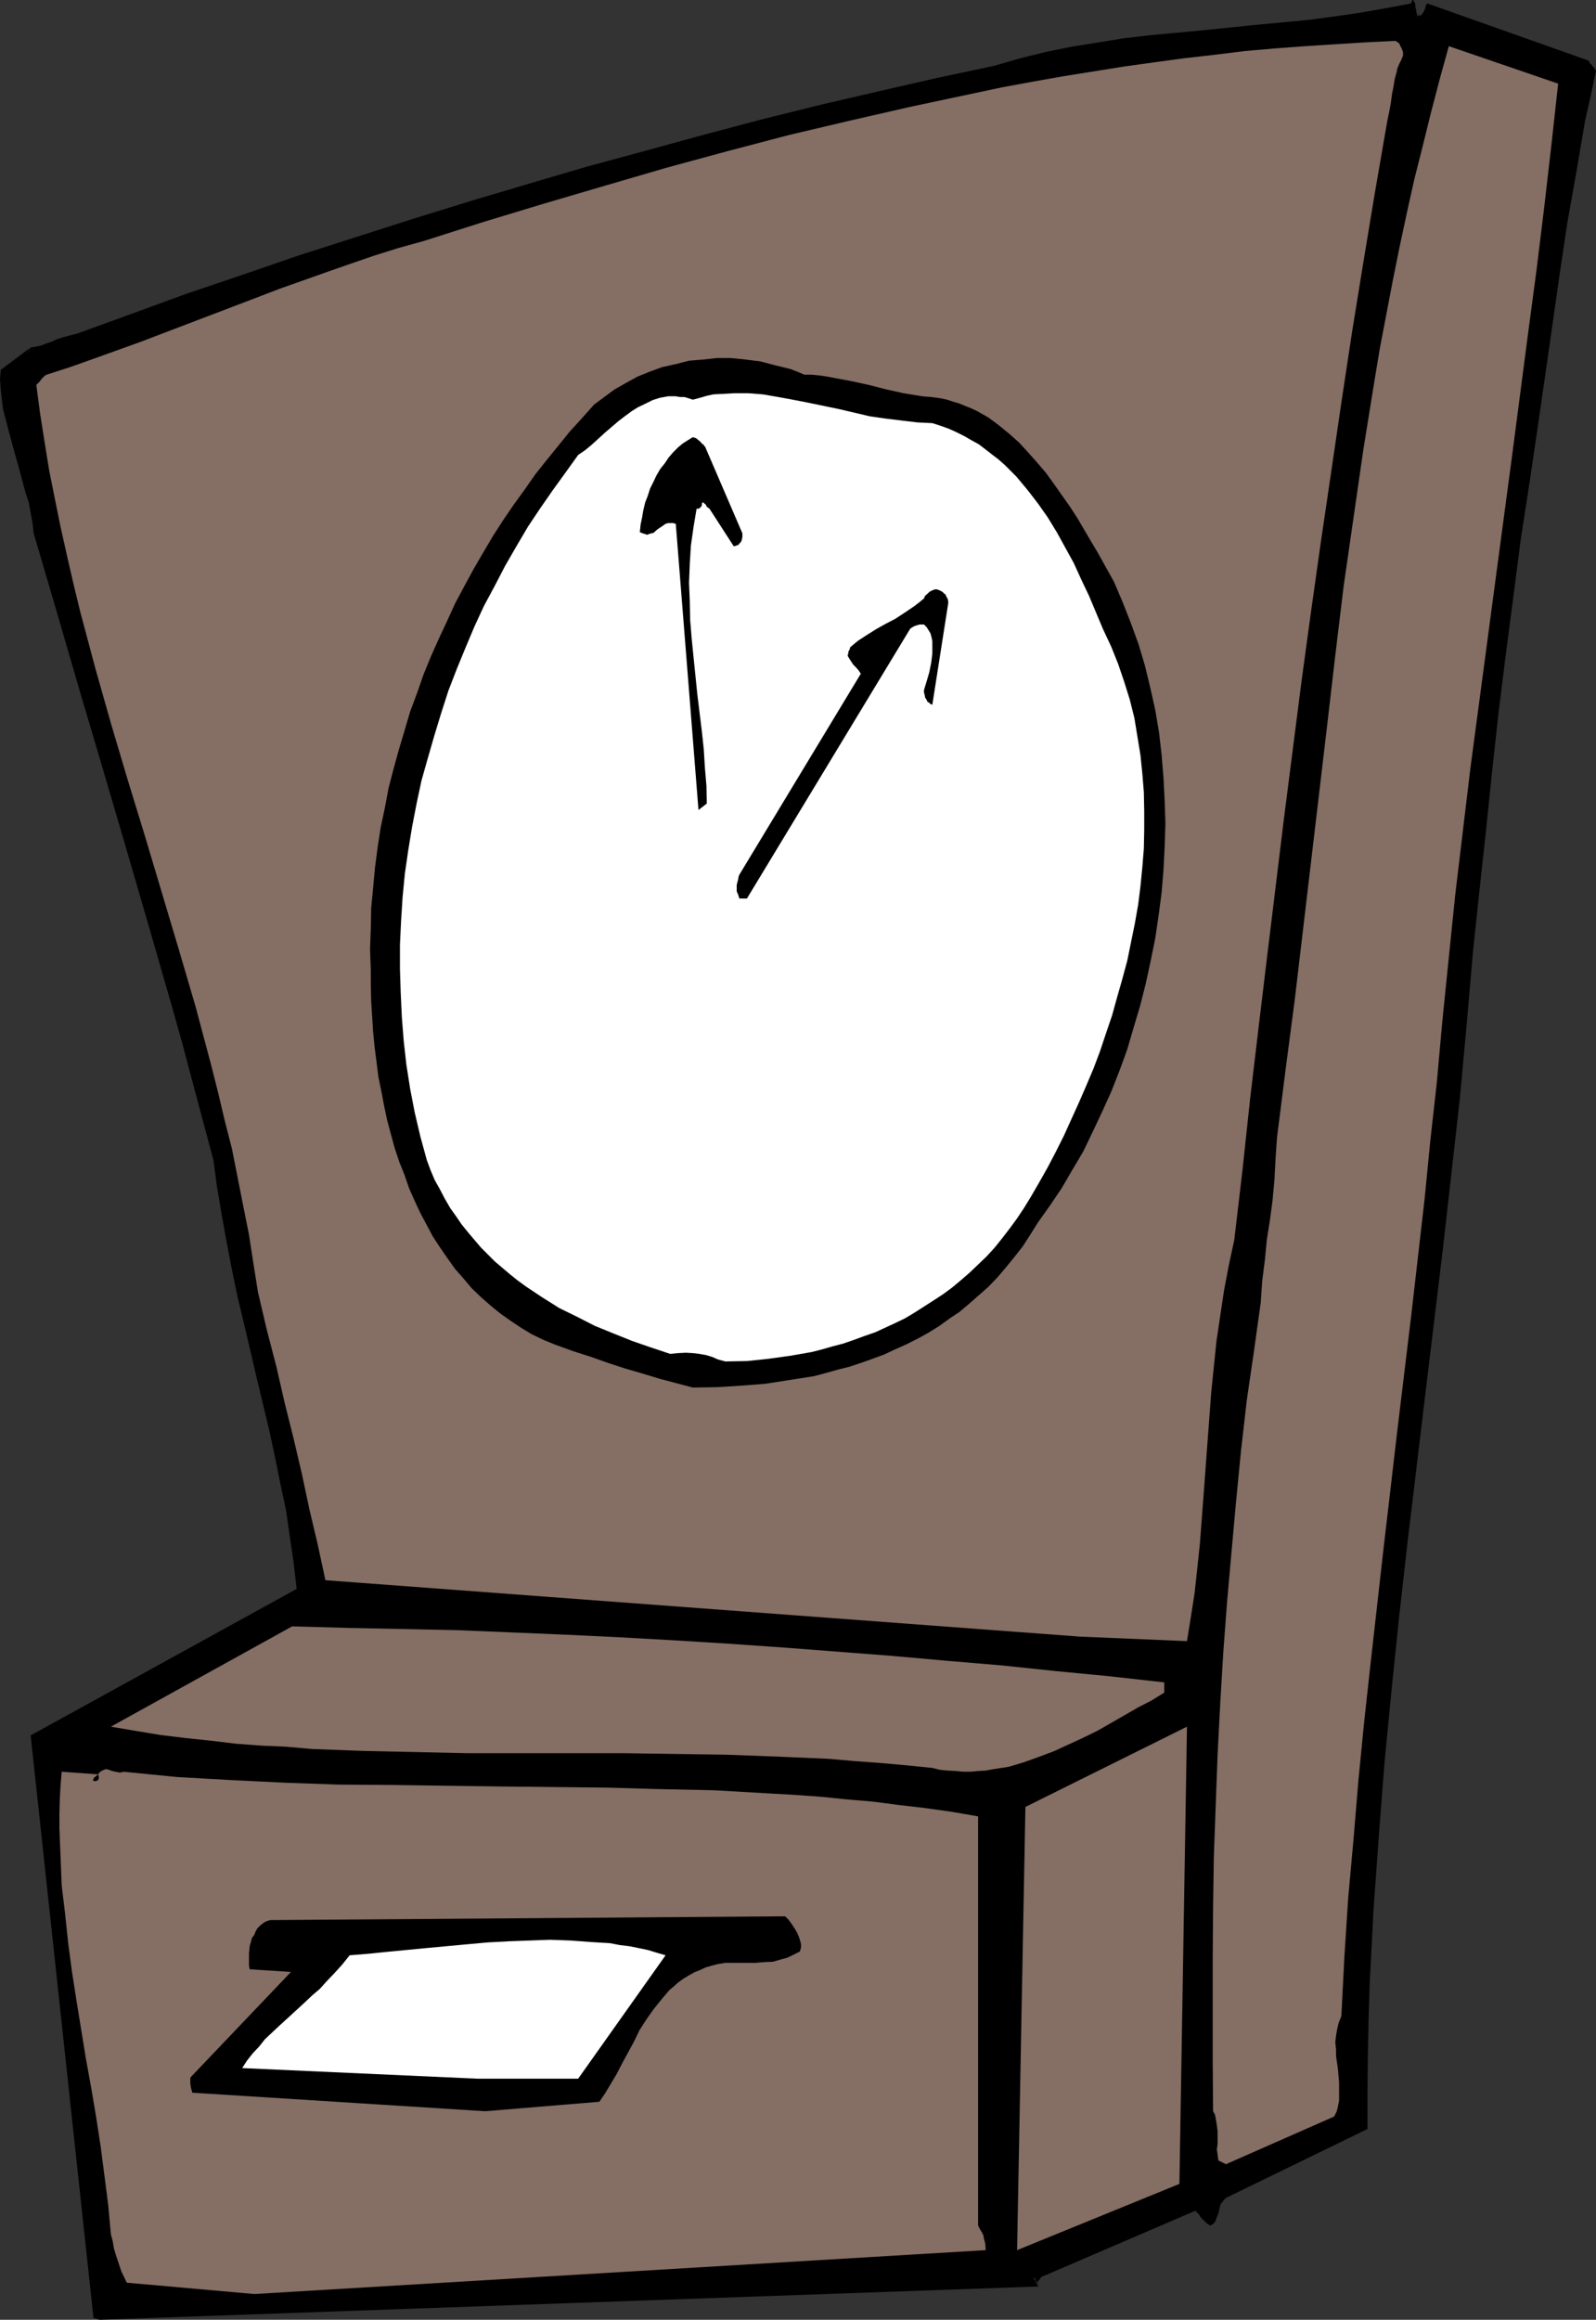
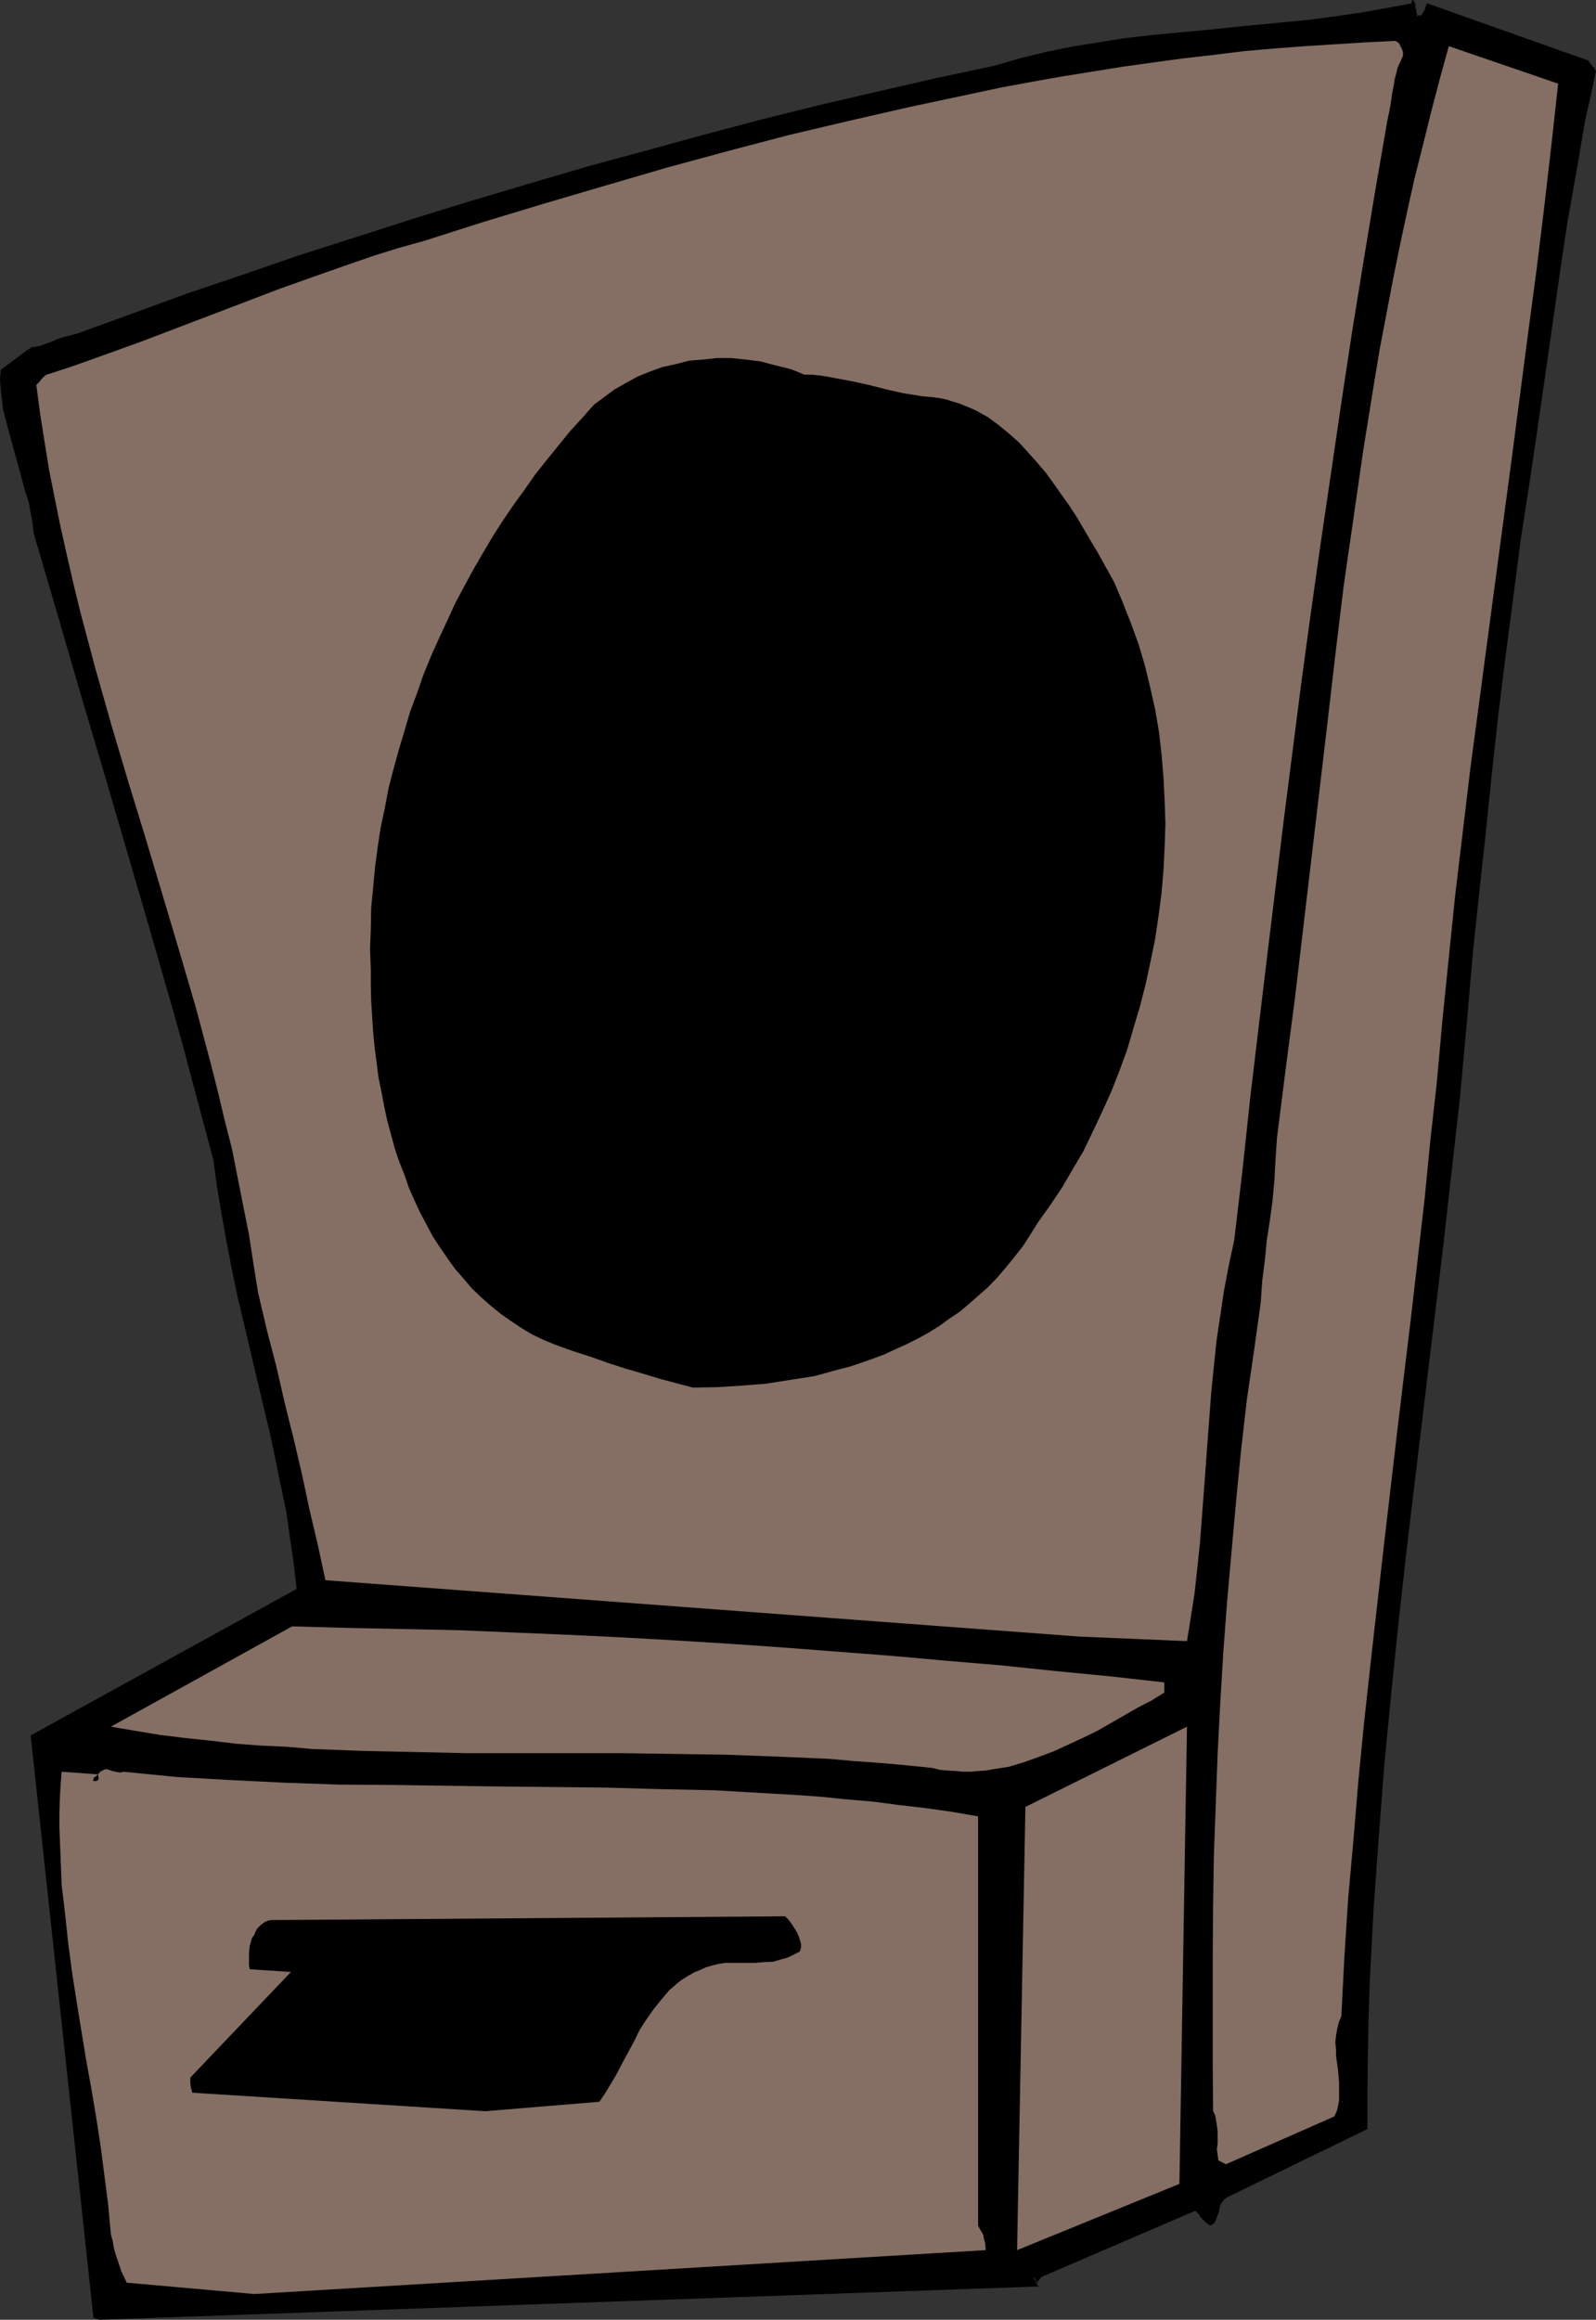
<svg xmlns="http://www.w3.org/2000/svg" xmlns:ns1="http://sodipodi.sourceforge.net/DTD/sodipodi-0.dtd" xmlns:ns2="http://www.inkscape.org/namespaces/inkscape" version="1.0" width="107.137mm" height="155.677mm" id="svg12" ns1:docname="Time Clock 2.wmf">
  <rect width="100%" height="100%" fill="#333333" stroke="none" />
  <ns1:namedview id="namedview12" pagecolor="#ffffff" bordercolor="#000000" borderopacity="0.25" ns2:showpageshadow="2" ns2:pageopacity="0.0" ns2:pagecheckerboard="0" ns2:deskcolor="#d1d1d1" ns2:document-units="mm" />
  <defs id="defs1">
    <pattern id="WMFhbasepattern" patternUnits="userSpaceOnUse" width="6" height="6" x="0" y="0" />
  </defs>
  <path style="fill:#000000;fill-opacity:1;fill-rule:evenodd;stroke:none" d="M 7.776,88.128 7.584,88.224 7.392,88.608 6.912,89.568 6.816,89.76 6.912,89.568 7.104,89.28 7.392,88.8 Z m 17.472,500.256 238.272,-8.448 -0.288,-0.768 -0.384,-0.48 -0.096,-0.384 -0.192,-0.48 -0.192,-0.192 -0.096,-0.096 v -0.192 0.192 l 0.096,0.096 v 0.384 l 0.192,0.288 0.288,0.48 0.192,0.48 0.288,0.672 v -0.672 -0.288 l -0.096,-0.192 v -0.096 h -0.384 v 0.096 l -0.096,0.384 h 0.096 l 0.192,-0.192 0.192,-0.192 0.096,-0.096 0.384,-0.48 0.48,-0.672 39.072,-16.8 0.288,0.288 0.384,0.384 0.288,0.288 0.384,0.672 0.48,0.48 0.48,0.48 0.576,0.576 0.864,0.576 0.48,-0.192 0.48,-0.384 0.288,-0.288 0.192,-0.48 0.288,-0.768 0.384,-0.96 0.288,-1.152 0.192,-0.96 0.288,-0.48 0.384,-0.48 0.288,-0.384 0.48,-0.48 L 346.944,540 v -9.216 l 0.096,-9.312 0.192,-9.216 0.288,-9.408 0.48,-9.216 0.48,-9.312 0.672,-9.216 0.672,-9.408 1.44,-18.528 1.824,-18.816 1.92,-18.528 2.112,-18.72 4.512,-37.536 4.512,-37.344 2.112,-18.72 2.112,-18.72 1.728,-18.72 1.632,-18.816 1.632,-15.36 1.632,-14.976 1.536,-14.88 1.632,-14.88 1.824,-14.688 1.92,-14.688 1.92,-14.88 2.304,-14.88 1.92,-13.056 1.92,-13.248 3.744,-26.208 1.92,-12.864 2.304,-12.96 2.208,-12.96 1.44,-6.432 1.344,-6.336 -0.192,-0.288 -0.192,-0.192 -0.096,-0.288 -0.192,-0.192 v -0.096 h -0.192 l -0.096,-0.192 -0.192,-0.384 -0.288,-0.096 -0.192,-0.384 -0.288,-0.48 -40.896,-14.496 -0.192,0.192 -0.192,0.576 -0.288,0.864 -0.288,0.576 -0.48,0.672 -0.192,0.192 H 360.288 360 l -0.192,-0.192 -0.096,0.384 V 4.224 L 359.52,3.936 V 3.456 L 359.328,3.072 V 2.496 L 359.136,2.016 359.04,0.864 358.848,0.576 358.656,0.192 358.56,0 h -0.192 l -0.192,0.384 -0.096,0.48 -6.624,1.248 -6.624,1.152 -6.624,0.96 -6.624,0.864 -13.248,1.248 -13.152,1.344 -13.344,1.248 -6.624,0.768 -6.528,1.056 -6.624,1.056 -6.624,1.344 -6.624,1.632 -6.624,1.92 -14.496,3.072 -14.688,3.36 -14.88,3.456 -14.688,3.648 -14.88,3.936 -14.688,4.032 -14.88,4.032 -14.688,4.32 -14.88,4.416 -14.592,4.512 -14.688,4.704 -14.4,4.608 -14.208,4.896 -14.208,4.8 -13.92,5.088 -13.728,4.992 -1.92,0.48 -1.728,0.48 -1.536,0.48 -1.44,0.672 -1.44,0.48 -1.248,0.48 -1.344,0.288 -1.248,0.192 -7.584,5.664 -0.192,2.4 0.192,2.592 0.288,2.592 0.288,2.4 0.672,2.592 0.672,2.592 1.44,5.28 1.44,5.184 1.44,5.376 0.864,2.592 0.48,2.688 0.48,2.592 0.288,2.592 5.952,20.256 5.856,20.16 5.952,20.064 5.856,19.968 5.76,19.776 5.664,19.68 2.784,9.888 2.592,9.792 2.592,9.696 2.592,9.696 0.96,7.104 1.152,6.816 1.248,6.912 1.344,7.008 1.44,6.912 1.632,6.816 3.168,13.536 3.264,13.632 1.44,6.72 1.344,6.624 1.44,6.816 0.96,6.624 0.96,6.624 0.768,6.624 -67.488,37.152 15.936,147.744 z" id="path1" />
-   <path style="fill:#856e64;fill-opacity:1;fill-rule:evenodd;stroke:none" d="m 24.864,450.048 -0.48,0.48 -0.48,0.288 -0.192,0.384 -0.096,0.288 v 0.192 h 0.096 l 0.384,0.096 0.48,-0.096 0.288,-0.192 0.192,-0.288 v -0.384 -0.288 z m 39.648,131.808 185.568,-11.136 -0.096,-1.632 -0.384,-1.44 -0.096,-0.672 -0.384,-0.768 -0.48,-0.768 -0.48,-0.96 V 460.704 l -6.624,-1.152 -6.816,-0.96 -6.624,-0.768 -6.624,-0.864 -6.72,-0.576 -6.624,-0.672 -6.816,-0.48 -6.816,-0.384 -13.344,-0.768 -13.632,-0.288 -13.536,-0.384 -27.168,-0.288 -13.728,-0.192 -13.536,-0.192 -13.728,-0.096 -13.632,-0.48 -13.728,-0.672 -13.536,-0.768 -6.816,-0.672 -6.816,-0.672 -0.576,0.192 h -0.48 l -0.96,-0.192 -0.864,-0.192 -0.768,-0.288 -0.672,-0.192 -0.672,0.192 -0.288,0.192 -0.288,0.096 -0.48,0.384 -0.384,0.48 -9.216,-0.672 -0.288,3.552 -0.192,3.552 -0.096,3.552 v 3.552 l 0.288,7.296 0.288,7.296 0.864,7.2 0.768,7.296 0.96,7.296 1.152,7.392 2.4,14.784 1.344,7.392 1.248,7.392 1.152,7.488 0.96,7.392 0.96,7.488 0.672,7.392 0.48,1.824 0.288,1.728 0.48,1.632 0.48,1.44 0.48,1.44 0.48,1.44 0.672,1.344 0.672,1.44 z" id="path2" />
+   <path style="fill:#856e64;fill-opacity:1;fill-rule:evenodd;stroke:none" d="m 24.864,450.048 -0.48,0.48 -0.48,0.288 -0.192,0.384 -0.096,0.288 v 0.192 h 0.096 l 0.384,0.096 0.48,-0.096 0.288,-0.192 0.192,-0.288 z m 39.648,131.808 185.568,-11.136 -0.096,-1.632 -0.384,-1.44 -0.096,-0.672 -0.384,-0.768 -0.48,-0.768 -0.48,-0.96 V 460.704 l -6.624,-1.152 -6.816,-0.96 -6.624,-0.768 -6.624,-0.864 -6.72,-0.576 -6.624,-0.672 -6.816,-0.48 -6.816,-0.384 -13.344,-0.768 -13.632,-0.288 -13.536,-0.384 -27.168,-0.288 -13.728,-0.192 -13.536,-0.192 -13.728,-0.096 -13.632,-0.48 -13.728,-0.672 -13.536,-0.768 -6.816,-0.672 -6.816,-0.672 -0.576,0.192 h -0.48 l -0.96,-0.192 -0.864,-0.192 -0.768,-0.288 -0.672,-0.192 -0.672,0.192 -0.288,0.192 -0.288,0.096 -0.48,0.384 -0.384,0.48 -9.216,-0.672 -0.288,3.552 -0.192,3.552 -0.096,3.552 v 3.552 l 0.288,7.296 0.288,7.296 0.864,7.2 0.768,7.296 0.96,7.296 1.152,7.392 2.4,14.784 1.344,7.392 1.248,7.392 1.152,7.488 0.96,7.392 0.96,7.488 0.672,7.392 0.48,1.824 0.288,1.728 0.48,1.632 0.48,1.44 0.48,1.44 0.48,1.44 0.672,1.344 0.672,1.44 z" id="path2" />
  <path style="fill:#856e64;fill-opacity:1;fill-rule:evenodd;stroke:none" d="m 258.048,570.72 41.184,-16.8 1.92,-115.968 -40.992,20.352 z" id="path3" />
  <path style="fill:#856e64;fill-opacity:1;fill-rule:evenodd;stroke:none" d="m 311.04,548.928 27.456,-12.096 0.672,-1.344 0.288,-1.248 0.288,-1.44 v -1.536 -1.44 -1.632 l -0.288,-3.36 -0.48,-3.36 v -1.632 l -0.192,-1.824 0.192,-1.728 0.288,-1.632 0.384,-1.632 0.672,-1.632 0.768,-14.976 0.96,-14.88 1.344,-14.88 1.248,-14.976 1.44,-14.688 1.632,-14.88 3.36,-29.76 3.456,-29.568 3.552,-29.376 3.36,-29.28 1.44,-14.688 1.632,-14.592 1.44,-15.936 1.632,-16.032 1.632,-15.936 1.92,-16.032 1.92,-16.032 2.112,-15.84 4.224,-31.68 4.224,-31.584 4.128,-31.584 2.112,-15.84 1.92,-15.648 1.824,-15.84 1.728,-15.648 -27.744,-9.504 -2.304,8.352 -2.208,8.448 -2.112,8.544 -2.112,8.352 -1.92,8.64 -1.824,8.544 -1.728,8.544 -1.632,8.544 -1.632,8.544 -1.44,8.64 -2.784,17.28 -2.496,17.28 -2.496,17.28 -2.112,17.472 -2.016,17.376 -4.128,34.944 -4.128,34.944 -2.304,17.568 -2.208,17.472 -0.192,2.688 -0.192,2.976 -0.288,5.28 -0.48,5.184 -0.672,4.992 -0.768,4.896 -0.48,4.992 -0.672,5.28 -0.192,2.592 -0.192,2.976 -1.728,12.384 -1.824,12.48 -1.44,12.576 -1.248,12.768 -1.152,12.768 -1.152,12.96 -0.96,12.768 -0.768,12.864 -0.672,12.96 -0.48,12.96 -0.48,13.056 -0.192,12.96 -0.096,12.864 v 12.96 12.96 l 0.096,12.864 0.48,0.864 0.192,0.96 0.288,1.728 0.192,1.632 v 1.632 1.44 l -0.192,1.44 0.192,1.344 0.192,1.44 z" id="path4" />
  <path style="fill:#000000;fill-opacity:1;fill-rule:evenodd;stroke:none" d="m 123.072,535.488 28.992,-2.4 1.44,-2.112 1.44,-2.4 1.44,-2.4 1.44,-2.784 2.976,-5.472 1.44,-2.976 1.728,-2.688 1.824,-2.592 1.92,-2.4 2.112,-2.496 1.152,-0.96 1.056,-0.96 1.344,-0.96 1.248,-0.768 1.536,-0.864 1.44,-0.576 1.44,-0.672 1.632,-0.48 1.536,-0.384 1.824,-0.288 h 2.592 2.592 2.4 l 2.304,-0.192 2.208,-0.096 2.304,-0.672 1.152,-0.288 1.056,-0.48 1.152,-0.576 1.152,-0.576 0.192,-0.672 0.096,-0.48 v -0.672 l -0.096,-0.48 -0.384,-1.248 -0.48,-1.152 -0.672,-1.152 -0.768,-1.152 -0.768,-1.056 -0.864,-0.864 -130.56,0.96 -0.768,0.192 -0.672,0.288 -0.672,0.48 -0.576,0.48 -0.672,0.672 -0.48,0.864 -0.288,0.768 -0.576,0.768 -0.288,1.056 -0.288,0.96 -0.192,1.92 v 2.112 0.96 l 0.192,0.96 10.464,0.672 -25.536,26.784 v 0.48 0.48 0.672 l 0.192,1.152 0.192,0.576 0.096,0.48 z" id="path5" />
-   <path style="fill:#ffffff;fill-opacity:1;fill-rule:evenodd;stroke:none" d="m 121.056,527.232 h 25.632 l 22.176,-31.296 -2.304,-0.672 -2.208,-0.672 -2.304,-0.48 -2.4,-0.48 -2.4,-0.288 -2.496,-0.48 -4.8,-0.288 -5.184,-0.384 -5.184,-0.192 -5.28,0.192 -5.184,0.192 -5.376,0.288 -5.28,0.48 -5.184,0.48 -5.184,0.48 -4.992,0.48 -4.992,0.48 -4.704,0.48 -4.704,0.384 -1.92,2.4 -1.92,2.112 -2.016,2.112 -1.728,1.92 -1.92,1.632 -1.824,1.728 -3.552,3.264 -3.36,3.072 -3.264,3.072 -1.44,1.824 -1.632,1.728 -1.44,1.824 -1.248,1.92 z" id="path6" />
  <path style="fill:#856e64;fill-opacity:1;fill-rule:evenodd;stroke:none" d="m 236.544,448.416 1.92,0.48 1.92,0.192 2.016,0.096 1.92,0.192 h 1.92 l 2.112,-0.192 1.728,-0.096 2.112,-0.384 3.744,-0.576 3.84,-1.152 3.744,-1.344 3.84,-1.44 3.552,-1.632 3.744,-1.728 3.744,-1.824 3.36,-1.92 7.008,-4.032 3.36,-1.728 3.264,-2.016 v -2.592 l -13.728,-1.536 -13.92,-1.344 -13.728,-1.44 -13.728,-1.152 -13.92,-1.248 -27.456,-2.112 -13.728,-0.96 -13.92,-0.864 -13.728,-0.768 -13.92,-0.672 -13.728,-0.576 -13.92,-0.576 -13.824,-0.288 -13.92,-0.288 -14.112,-0.384 -45.984,25.44 6.24,1.056 6.336,1.056 6.336,0.768 6.432,0.672 6.336,0.768 6.432,0.48 6.432,0.288 6.528,0.576 12.864,0.48 13.152,0.288 13.056,0.288 h 13.056 26.4 l 13.056,0.192 13.248,0.192 13.056,0.48 13.248,0.576 6.528,0.576 6.624,0.48 6.432,0.576 z" id="path7" />
  <path style="fill:#856e64;fill-opacity:1;fill-rule:evenodd;stroke:none" d="m 273.888,415.104 27.264,1.152 0.96,-5.952 0.96,-6.144 0.672,-6.144 0.672,-6.336 0.48,-6.24 0.48,-6.336 0.96,-12.96 0.96,-12.864 0.672,-6.624 0.672,-6.528 0.96,-6.432 0.96,-6.432 1.248,-6.528 1.344,-6.24 2.112,-17.952 1.92,-17.952 2.112,-17.76 2.112,-17.568 4.32,-35.424 4.512,-35.232 2.4,-17.568 2.496,-17.664 2.592,-17.568 2.592,-17.664 2.688,-17.76 2.88,-17.76 2.976,-17.952 3.072,-17.76 0.288,-1.44 0.288,-1.344 0.192,-1.056 0.192,-1.152 0.288,-2.112 0.384,-1.92 0.288,-1.824 0.48,-1.728 0.192,-0.96 0.48,-1.152 0.48,-0.96 0.48,-1.152 v -0.864 l -0.192,-0.576 -0.192,-0.48 -0.288,-0.48 -0.192,-0.48 -0.288,-0.384 -0.48,-0.288 -0.288,-0.192 -7.776,0.384 -7.584,0.48 -7.584,0.48 -7.68,0.576 -7.68,0.672 -7.776,0.96 -7.584,0.864 -7.776,1.056 -7.584,1.056 -7.776,1.248 -7.776,1.248 -7.584,1.344 -7.776,1.44 -7.68,1.632 -15.36,3.264 -15.552,3.552 -15.456,3.648 -15.36,4.032 -15.552,4.224 -15.456,4.512 -15.36,4.512 -15.552,4.704 -15.36,4.896 -6.24,1.728 -6.144,1.92 -6.144,2.112 -6.048,2.112 -11.904,4.224 -11.808,4.512 -23.424,8.928 -12,4.32 -5.952,2.112 -5.952,1.92 -0.48,0.288 -0.672,0.672 -0.672,0.864 -0.768,0.768 0.96,7.296 1.152,7.296 1.152,7.104 1.44,7.2 1.44,7.104 1.632,7.296 1.632,7.104 1.728,7.104 3.84,14.4 4.032,14.208 4.224,14.208 4.416,14.4 8.544,28.608 4.224,14.4 3.84,14.4 1.824,7.2 1.728,7.296 1.824,7.104 1.44,7.296 1.44,7.296 1.44,7.2 1.152,7.488 1.152,7.2 2.208,9.408 2.4,9.216 2.112,9.216 2.304,9.216 2.112,9.024 1.92,9.024 2.112,8.928 1.92,8.928 z" id="path8" />
  <path style="fill:#000000;fill-opacity:1;fill-rule:evenodd;stroke:none" d="m 175.776,351.936 6.144,-0.096 6.144,-0.384 6.144,-0.48 6.144,-0.96 3.072,-0.48 3.072,-0.48 2.88,-0.768 3.072,-0.864 3.072,-0.768 2.88,-0.96 2.976,-1.056 2.88,-1.056 2.88,-1.344 2.784,-1.248 2.88,-1.44 2.784,-1.536 2.784,-1.728 2.496,-1.824 2.592,-1.728 2.496,-2.112 2.4,-2.112 2.4,-2.112 2.304,-2.4 2.208,-2.592 2.112,-2.592 2.112,-2.688 1.92,-2.976 1.92,-3.072 3.072,-4.32 2.976,-4.416 2.688,-4.608 2.784,-4.704 2.4,-4.992 2.4,-5.088 2.304,-5.088 2.112,-5.376 1.92,-5.28 1.632,-5.568 1.632,-5.472 1.44,-5.664 1.248,-5.76 1.152,-5.664 0.864,-5.856 0.768,-5.856 0.48,-5.76 0.288,-5.856 0.192,-5.76 -0.192,-5.856 -0.288,-5.76 -0.48,-5.856 -0.672,-5.856 -0.96,-5.664 -1.248,-5.568 -1.344,-5.568 -1.632,-5.472 -1.92,-5.28 -2.112,-5.376 -2.208,-5.184 -2.784,-4.992 -1.44,-2.592 -1.44,-2.4 -3.552,-6.048 -1.92,-2.976 -2.112,-2.976 -2.016,-2.88 -2.016,-2.784 -2.304,-2.688 -2.304,-2.592 -2.208,-2.4 -2.592,-2.304 -2.592,-2.112 -2.592,-1.92 -2.88,-1.632 -1.44,-0.672 -1.44,-0.576 -1.632,-0.672 -1.632,-0.48 -1.44,-0.48 -1.824,-0.384 -2.208,-0.288 -2.304,-0.192 -4.704,-0.768 -4.32,-0.96 -4.512,-1.152 -4.416,-0.96 -4.128,-0.768 -2.016,-0.384 -1.92,-0.288 -1.92,-0.192 h -1.92 l -1.824,-0.768 -1.728,-0.672 -3.936,-0.96 -3.648,-0.96 -3.744,-0.48 -3.744,-0.384 h -3.552 l -3.552,0.384 -3.552,0.288 -3.36,0.864 -3.456,0.768 -3.168,1.152 -3.072,1.248 -2.976,1.632 -2.88,1.632 -2.592,1.92 -2.592,1.92 -3.072,3.456 -3.072,3.36 -2.88,3.552 -2.88,3.552 -2.976,3.744 -2.688,3.84 -2.784,3.84 -2.688,3.936 -2.592,4.032 -2.496,4.224 -2.4,4.128 -2.4,4.416 -2.304,4.32 -2.016,4.416 -2.112,4.512 -2.016,4.512 -1.92,4.704 -1.632,4.704 -1.728,4.608 -1.44,4.896 -1.44,4.8 -1.344,4.896 -1.248,4.8 -0.96,5.088 -1.056,4.992 -0.768,4.992 -0.672,5.184 -0.48,5.184 -0.48,4.992 -0.096,5.28 -0.192,5.184 0.192,5.184 v 3.936 l 0.096,4.032 0.48,7.68 0.384,3.936 0.48,3.744 0.48,3.84 0.768,3.744 0.672,3.552 0.768,3.648 0.96,3.552 0.96,3.552 1.152,3.456 1.344,3.36 1.152,3.36 1.44,3.264 1.44,3.072 1.632,3.072 1.536,2.88 1.824,2.784 1.92,2.784 1.92,2.688 2.112,2.4 2.112,2.496 2.304,2.208 2.4,2.112 2.592,2.112 2.592,1.824 2.592,1.728 2.688,1.632 2.976,1.44 3.072,1.248 4.512,1.632 4.512,1.44 4.32,1.536 4.416,1.44 4.32,1.248 4.416,1.344 z" id="path9" />
-   <path style="fill:#ffffff;fill-opacity:1;fill-rule:evenodd;stroke:none" d="m 184.032,345.312 5.472,-0.096 5.472,-0.576 5.568,-0.768 5.472,-0.96 2.592,-0.672 2.688,-0.768 2.592,-0.672 2.784,-0.96 2.592,-0.96 2.784,-0.96 2.496,-1.152 2.496,-1.152 2.592,-1.248 2.4,-1.44 2.4,-1.536 2.4,-1.536 2.496,-1.632 2.208,-1.632 2.304,-1.92 2.208,-1.92 2.112,-2.016 2.112,-2.016 2.112,-2.304 1.92,-2.4 1.92,-2.496 1.824,-2.496 1.728,-2.592 1.824,-2.976 2.112,-3.648 2.112,-3.744 2.112,-4.032 2.016,-4.032 1.824,-4.032 1.92,-4.224 1.92,-4.416 1.824,-4.32 1.632,-4.32 1.536,-4.608 1.536,-4.512 1.248,-4.512 1.344,-4.704 1.248,-4.608 0.96,-4.704 0.96,-4.704 0.864,-4.896 0.576,-4.608 0.48,-4.896 0.384,-4.704 0.096,-4.8 v -4.704 l -0.096,-4.8 -0.384,-4.704 -0.48,-4.704 -0.768,-4.704 -0.768,-4.704 -1.152,-4.608 -1.44,-4.608 -1.536,-4.512 -1.728,-4.32 -2.112,-4.512 -3.552,-8.448 -1.92,-4.032 -1.92,-4.224 -2.112,-3.84 -2.112,-3.84 -2.4,-3.936 -2.496,-3.552 -2.592,-3.36 -2.88,-3.456 -1.44,-1.44 -1.44,-1.44 -1.632,-1.44 -1.632,-1.248 -1.728,-1.344 -1.632,-1.248 -1.92,-1.056 -1.824,-1.056 -1.92,-0.96 -1.92,-0.864 -2.112,-0.768 -2.112,-0.672 -3.84,-0.192 -4.032,-0.48 -3.936,-0.48 -4.032,-0.576 -7.776,-1.824 -7.872,-1.632 -3.936,-0.768 -3.648,-0.672 -3.936,-0.672 -3.648,-0.288 h -3.552 l -3.552,0.192 -1.824,0.096 -1.728,0.384 -1.632,0.48 -1.824,0.48 -1.152,-0.384 -0.96,-0.288 h -1.152 l -1.056,-0.192 h -0.96 -0.96 l -2.112,0.384 -1.824,0.576 -1.728,0.864 -2.016,0.96 -1.536,0.96 -1.824,1.344 -1.632,1.248 -3.36,2.88 -3.264,2.976 -1.728,1.44 -1.824,1.248 -3.168,4.416 -3.264,4.512 -3.264,4.704 -3.072,4.608 -2.88,4.896 -2.88,4.992 -2.592,4.992 -2.784,5.184 -2.4,5.184 -2.304,5.472 -2.208,5.376 -2.112,5.472 -1.824,5.664 -1.728,5.664 -1.632,5.664 -1.632,5.76 -1.248,5.856 -1.152,5.952 -0.96,5.856 -0.864,5.952 -0.576,5.952 -0.384,6.048 -0.288,6.048 v 6.144 l 0.192,6.048 0.288,6.144 0.48,6.144 0.672,5.952 0.96,6.144 1.152,5.952 1.44,6.144 1.632,5.952 0.96,2.592 1.056,2.496 1.344,2.4 1.152,2.208 1.44,2.496 1.44,2.016 1.44,2.112 1.632,2.016 1.632,1.92 1.632,1.92 1.728,1.728 1.824,1.824 1.92,1.632 1.92,1.632 1.92,1.536 2.112,1.536 4.032,2.688 4.416,2.784 4.512,2.208 4.512,2.304 4.704,1.92 4.8,1.92 4.704,1.632 4.896,1.632 2.016,-0.192 2.016,-0.096 1.728,0.096 1.632,0.192 1.632,0.288 1.632,0.48 1.536,0.672 z" id="path10" />
  <path style="fill:#000000;fill-opacity:1;fill-rule:evenodd;stroke:none" d="m 189.504,227.904 41.376,-68.352 0.192,-0.192 0.288,-0.192 0.48,-0.288 0.48,-0.192 0.96,-0.288 h 1.152 l 0.672,0.672 0.48,0.768 0.48,0.768 0.288,1.056 0.192,0.96 v 1.056 1.056 1.056 l -0.288,2.304 -0.48,2.4 -0.672,2.304 -0.672,2.208 v 0.672 l 0.192,0.672 0.096,0.576 0.384,0.576 0.192,0.48 0.48,0.288 0.288,0.288 0.48,0.192 4.032,-25.728 v -0.576 l -0.192,-0.672 -0.288,-0.48 -0.192,-0.48 -0.48,-0.384 -0.288,-0.288 -0.48,-0.288 -0.48,-0.192 -0.48,-0.192 h -0.48 l -0.48,0.192 -0.48,0.192 -0.48,0.288 -0.48,0.48 -0.576,0.48 -0.288,0.672 -1.152,0.96 -1.248,0.96 -2.4,1.632 -2.496,1.632 -2.4,1.248 -2.4,1.344 -2.304,1.44 -2.208,1.44 -0.96,0.768 -1.152,0.96 -0.192,0.672 -0.288,0.48 v 0.48 l -0.192,0.384 0.192,0.48 0.192,0.288 0.48,0.768 0.576,0.864 0.672,0.672 0.672,0.768 0.576,0.864 -30.816,50.976 -0.192,0.48 -0.096,0.672 -0.192,0.672 -0.192,0.768 v 0.864 0.768 l 0.384,0.864 0.288,0.96 z" id="path11" />
  <path style="fill:#000000;fill-opacity:1;fill-rule:evenodd;stroke:none" d="m 179.328,203.808 -0.096,-4.512 -0.384,-4.512 -0.288,-4.704 -0.48,-4.512 -1.152,-9.408 -0.96,-9.408 -0.48,-4.8 -0.384,-4.704 -0.096,-4.704 -0.192,-4.704 0.192,-4.8 0.288,-4.704 0.672,-4.704 0.768,-4.608 h 0.48 l 0.384,-0.192 0.096,-0.192 0.192,-0.096 0.192,-0.384 v -0.48 l 0.096,-0.192 h 0.192 0.192 l 0.096,0.192 0.384,0.288 0.288,0.576 0.672,0.48 6.144,9.504 h 0.288 l 0.48,-0.192 0.384,-0.096 0.48,-0.576 0.288,-0.288 0.192,-0.672 0.096,-0.576 v -0.864 l -9.504,-22.08 h -0.192 v -0.192 l -0.288,-0.288 -0.288,-0.192 -0.384,-0.48 -0.48,-0.384 -0.576,-0.48 -0.864,-0.288 -1.248,0.768 -1.344,0.864 -1.152,0.96 -1.248,1.248 -1.152,1.344 -0.96,1.44 -1.152,1.44 -0.96,1.632 -0.768,1.632 -0.864,1.728 -0.576,1.824 -0.672,1.728 -0.48,2.016 -0.288,1.728 -0.384,1.824 -0.192,1.92 0.672,0.288 0.672,0.192 0.48,0.192 0.48,-0.192 0.672,-0.192 0.48,-0.096 0.96,-0.864 1.152,-0.768 0.96,-0.672 0.672,-0.192 h 0.576 0.672 l 0.672,0.192 5.76,72.576 z" id="path12" />
</svg>